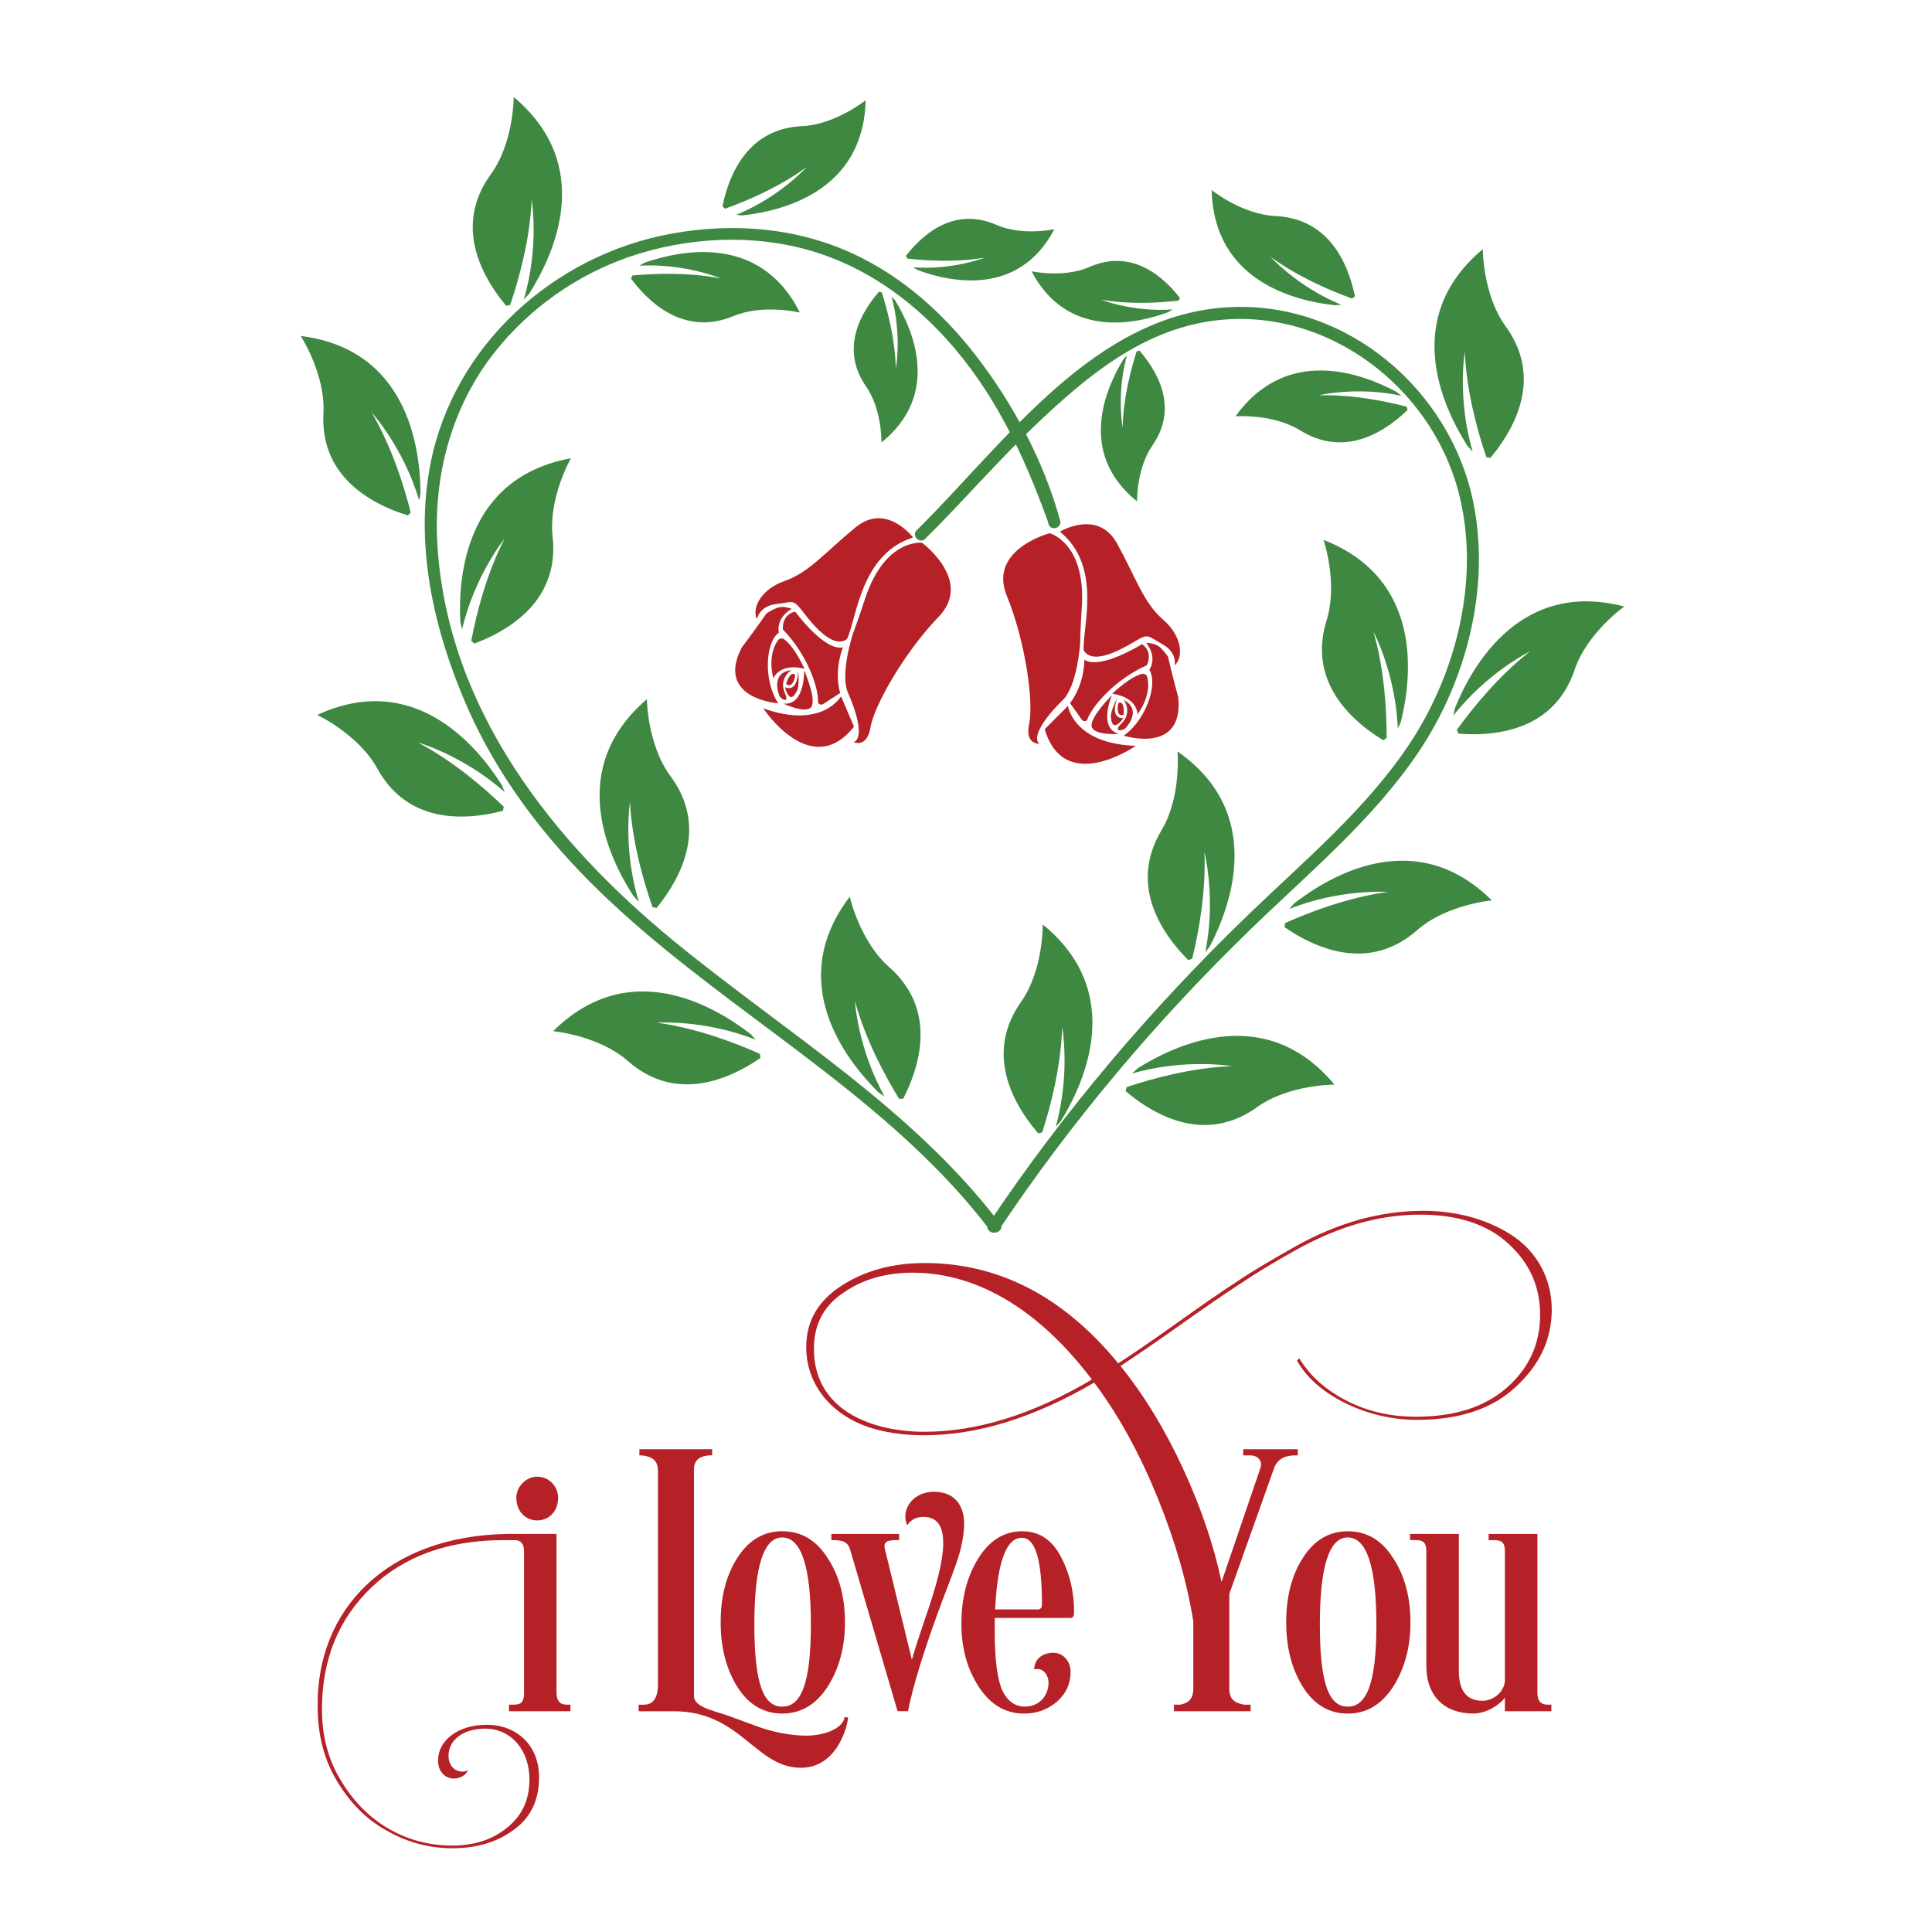
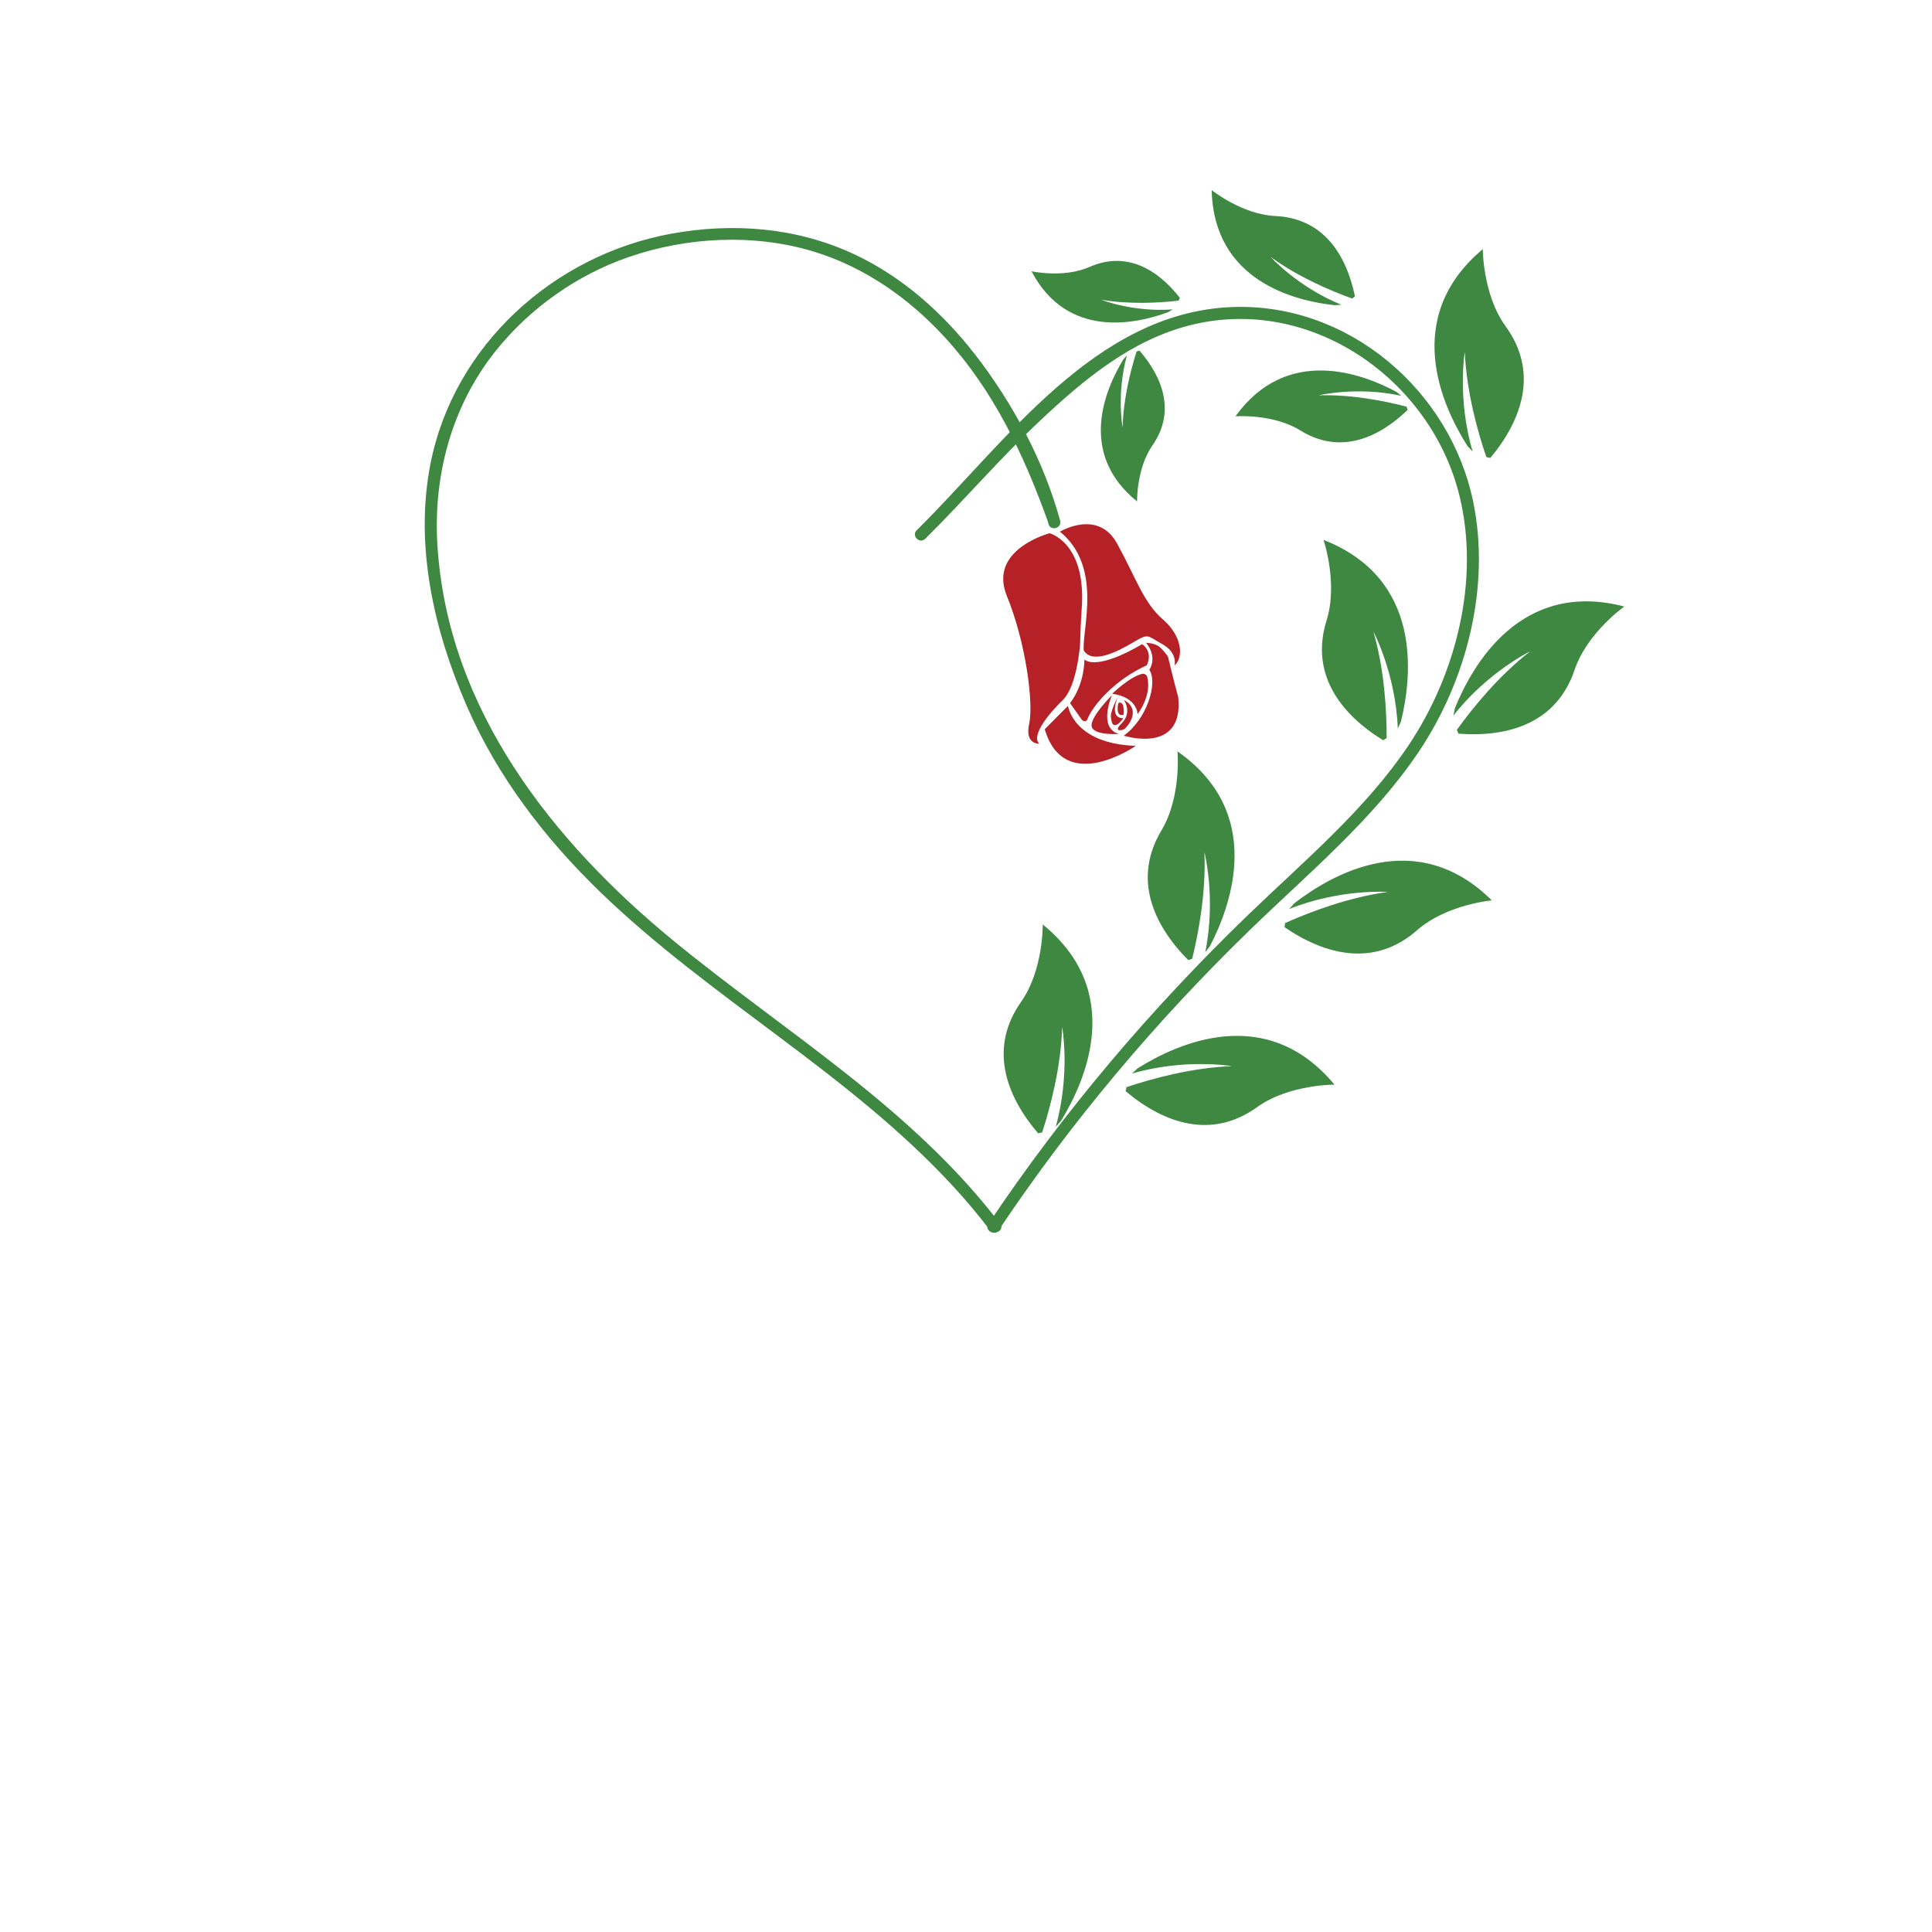
<svg xmlns="http://www.w3.org/2000/svg" version="1.1" id="Mode_Isolation" x="0px" y="0px" viewBox="0 0 600 600" style="enable-background:new 0 0 600 600;" xml:space="preserve">
  <style type="text/css">
	.st0{fill:#3E8841;}
	.st1{fill:#B52126;}
</style>
  <path class="st0" d="M287.33,167.33c12.17-12.02,23.29-25.07,35.77-36.78c13.53-12.7,28.18-24.94,46.58-29.57  c37.34-9.4,74.77,16.82,83.6,53.1c6.36,26.14-1.07,55.36-15.87,77.43c-13.42,20-32.41,35.85-49.62,52.45  c-30.31,29.23-57.38,61.11-80.83,96.12c-1.35,2.01,1.9,3.89,3.24,1.89c22.72-33.92,48.86-64.93,78.14-93.33  c18.09-17.55,38.16-34.15,52.31-55.24c14.86-22.15,22.3-51.19,16.87-77.54c-7.14-34.7-38.89-61.95-74.99-60.5  c-42.56,1.72-70.27,42.11-97.85,69.33C282.95,166.37,285.61,169.02,287.33,167.33L287.33,167.33z" />
  <path class="st0" d="M463.3,279.62c0,0-14.1,1.26-23.24,9.29c-12.98,11.39-28.11,7.96-41.13-0.96l0.16-1.28  c7.71-3.45,19.6-7.98,31.9-9.67c0,0-14.63-1.07-30.62,5.3l1.57-1.76C413.52,271.57,439.78,256.33,463.3,279.62z M375.74,293.87  c6.75-12.98,17.04-41.55-10.06-60.52c0,0,1.28,14.09-4.97,24.52c-8.88,14.81-2.8,29.08,8.3,40.29l1.23-0.39  c2.01-8.2,4.34-20.72,3.8-33.12c0,0,3.67,14.2,0.27,31.07L375.74,293.87z M323.66,351.67c2.6-8.03,5.84-20.35,6.21-32.75  c0,0,2.62,14.43-2,31.01l1.58-1.75c7.68-12.46,20.02-40.2-5.62-61.09c0,0,0.25,14.15-6.75,24.09c-9.94,14.12-4.92,28.8,5.33,40.79  L323.66,351.67z M353.28,331.8l-1.73,1.6c16.53-4.79,30.99-2.3,30.99-2.3c-12.41,0.48-24.68,3.84-32.69,6.52l-0.28,1.26  c12.09,10.15,26.81,15.03,40.84,4.95c9.88-7.1,24.03-6.98,24.03-6.98C393.28,311.38,365.66,324,353.28,331.8z M451.36,222.23  c10.63-13.53,23.83-19.94,23.83-19.94c-9.8,7.63-17.81,17.52-22.75,24.37l0.5,1.19c15.74,1.19,30.55-3.43,36.06-19.8  c3.88-11.53,15.44-19.69,15.44-19.69c-32.03-8.36-47.11,18-52.61,31.57L451.36,222.23z M457.35,140.25  c-4.87-16.5-2.45-30.97-2.45-30.97c0.54,12.4,3.96,24.66,6.69,32.66l1.26,0.28c10.09-12.14,14.9-26.89,4.75-40.86  c-7.15-9.84-7.1-23.99-7.1-23.99c-25.37,21.27-12.61,48.83-4.74,61.17L457.35,140.25z M414.55,94.79l2-0.15  c-13.6-5.55-21.96-14.87-21.96-14.87c8.56,6.25,18.55,10.5,25.34,12.95l0.86-0.69c-2.72-13.19-9.99-24.26-24.71-24.94  c-10.37-0.48-19.78-8.05-19.78-8.05C376.96,87.28,402.13,93.46,414.55,94.79z M362.74,96.96l1.46-0.87  c-12.38,0.91-22.21-3.01-22.21-3.01c8.83,1.52,18,0.98,24.05,0.28l0.39-0.85c-7.02-8.97-16.68-14.62-28.08-9.6  c-8.03,3.53-18,1.34-18,1.34C331.45,105.4,352.83,100.62,362.74,96.96z M411.98,192.68c-5.14,16.48,4.13,28.92,17.55,37.2l1.1-0.66  c0.02-8.45-0.66-21.16-4.11-33.08c0,0,6.91,12.94,7.58,30.13l0.97-2.15c3.5-14.21,6.77-44.4-24.04-56.45  C411.04,167.67,415.6,181.07,411.98,192.68z M383.68,129.29c0,0,11.63-0.89,20.15,4.39c12.1,7.5,23.94,2.66,33.31-6.36l-0.3-1.02  c-6.74-1.76-17.03-3.83-27.26-3.53c0,0,11.75-2.86,25.61,0.15l-1.51-1.22C423.07,115.99,399.64,107.18,383.68,129.29z M353.89,108.9  l-0.9,0.22c-1.85,5.81-4.14,14.7-4.35,23.65c0,0-1.95-10.4,1.33-22.38l-1.13,1.27c-5.5,9.02-14.3,29.08,4.29,44.06  c0,0-0.23-10.21,4.78-17.41C365.01,128.09,361.34,117.52,353.89,108.9z" />
  <path class="st0" d="M329.24,161.71c-5.03-18.48-14.73-36.56-26.41-51.6c-10.06-12.96-22.64-24.19-37.59-31.17  c-17.82-8.32-37.63-9.88-56.86-6.35c-36.45,6.68-67.53,34.69-74.72,71.58c-4.95,25.41,1.13,51.73,11.31,75.11  c9.57,21.97,24.27,41.14,41.43,57.74c34.19,33.07,76.98,56.1,109.38,91.15c4.08,4.42,7.96,9.01,11.6,13.8  c1.44,1.9,4.7,0.03,3.24-1.89c-27.36-35.95-66.59-59.39-101.09-87.62c-37.88-30.99-70.41-72.06-73.67-122.89  c-1.4-21.72,4.37-43.43,18.05-60.55c10.64-13.32,25.27-23.66,41.39-29.21c18.08-6.23,38.65-7.29,57.04-1.79  c16.07,4.81,30.04,14.63,41.28,26.95c15,16.43,24.22,36,31.69,56.66c0.13,0.36,0.22,0.74,0.32,1.11  C326.25,165.04,329.87,164.05,329.24,161.71L329.24,161.71z" />
-   <path class="st0" d="M235.99,327.29l0.16,1.28c-13.02,8.92-28.15,12.36-41.13,0.96c-9.14-8.02-23.24-9.29-23.24-9.29  c23.52-23.3,49.78-8.06,61.35,0.91l1.57,1.76c-15.99-6.37-30.62-5.3-30.62-5.3C216.39,319.3,228.28,323.84,235.99,327.29z   M196.78,278.36l1.62,1.71c-5.03-16.45-2.76-30.95-2.76-30.95c0.67,12.4,4.21,24.62,7.01,32.59l1.26,0.26  c9.95-12.24,14.61-27.04,4.33-40.91c-7.24-9.77-7.34-23.92-7.34-23.92C175.77,238.66,188.79,266.09,196.78,278.36z M276.11,300.32  c-9.13-8.03-12.21-21.84-12.21-21.84c-20.03,26.33-1.53,50.4,8.86,60.71l1.95,1.33c-8.38-15.03-9.21-29.67-9.21-29.67  c3.26,11.98,9.3,23.19,13.71,30.39l1.29-0.01C287.64,327.16,289.08,311.72,276.11,300.32z M155.86,243.83  c-7.81-12.38-27.29-35.67-57.35-21.8c0,0,12.82,6,18.67,16.66c8.31,15.14,23.7,17.08,38.99,13.13l0.29-1.26  c-6.07-5.87-15.7-14.2-26.69-19.98c0,0,14.12,3.99,26.97,15.43L155.86,243.83z M100.45,128.34c-0.93,17.25,11.12,27.01,26.19,31.73  l0.91-0.92c-2.06-8.19-5.85-20.34-12.13-31.05c0,0,9.89,10.84,14.77,27.34l0.41-2.32c-0.1-14.64-4.36-44.7-37.21-48.78  C93.39,104.34,101.11,116.2,100.45,128.34z M158.43,94.71c2.72-8,6.14-20.26,6.69-32.66c0,0,2.42,14.47-2.45,30.97l1.61-1.72  c7.87-12.34,20.62-39.9-4.74-61.17c0,0,0.04,14.15-7.1,23.99c-10.15,13.97-5.34,28.72,4.75,40.86L158.43,94.71z M250.55,51.87  c0,0-8.36,9.32-21.96,14.87l2,0.15c12.42-1.33,37.59-7.51,38.25-35.76c0,0-9.41,7.57-19.78,8.05  c-14.72,0.68-21.99,11.75-24.71,24.94l0.86,0.69C232,62.37,241.99,58.12,250.55,51.87z M309.43,69.84  c-11.41-5.02-21.07,0.63-28.08,9.6l0.39,0.85c6.05,0.7,15.22,1.23,24.05-0.28c0,0-9.83,3.92-22.21,3.01l1.46,0.87  c9.91,3.66,31.29,8.44,42.4-12.71C327.43,71.18,317.46,73.37,309.43,69.84z M143.5,195.45c3.93-16.75,13.18-28.14,13.18-28.14  c-5.66,11.05-8.75,23.4-10.33,31.7l0.96,0.86c14.76-5.57,26.22-16.02,24.31-33.18c-1.34-12.08,5.68-24.37,5.68-24.37  c-32.54,5.97-35.08,36.22-34.34,50.84L143.5,195.45z M200.27,81.54l-1.69,0.96c14.17-0.74,25.3,3.97,25.3,3.97  c-10.05-1.94-20.53-1.55-27.47-0.91l-0.46,0.96c7.8,10.41,18.7,17.09,31.85,11.64c9.26-3.84,20.6-1.09,20.6-1.09  C236.22,72.67,211.68,77.6,200.27,81.54z M276.88,92.09c3.27,11.97,1.33,22.38,1.33,22.38c-0.22-8.95-2.51-17.85-4.35-23.65  l-0.9-0.22c-7.44,8.61-11.12,19.18-4,29.41c5.01,7.2,4.78,17.41,4.78,17.41c18.58-14.98,9.78-35.04,4.29-44.06L276.88,92.09z" />
-   <path class="st1" d="M175.97,529.4h1.2v2.04h-19.11v-2.04h1.32c1.8,0,3.37-0.24,3.37-3.61v-44c0-2.28-0.96-3.49-2.89-3.49h-3.37  c-17.19,0-30.9,4.93-41.11,14.67c-10.22,9.74-15.39,22.36-15.39,37.87c0,8.53,2.04,16.11,6.25,22.72  c8.17,13.34,21.04,19.6,34.14,19.6c6.85,0,12.5-1.8,17.07-5.53c4.69-3.73,6.97-8.66,6.97-15.03c0-8.65-5.29-15.75-13.83-15.75  c-6.37,0-11.3,3.25-11.3,8.41c0,2.88,1.8,4.93,4.33,4.93c0.6,0,1.2-0.12,1.68-0.48c-0.36,1.44-2.4,2.64-4.33,2.64  c-2.4,0-4.93-1.8-4.93-5.65c0-6.13,6.13-11.06,15.15-11.06s16.23,6.13,16.23,16.35c0,7.09-2.64,12.5-7.81,16.23  c-5.17,3.85-11.54,5.77-19.11,5.77c-6.97,0-13.58-1.68-19.84-5.17c-6.37-3.37-11.54-8.41-15.75-15.27  c-4.21-6.85-6.25-14.67-6.25-23.44c-0.48-30.05,21.28-53.14,59.03-53.74h15.15v49.41C172.85,528.2,173.93,529.4,175.97,529.4z   M166.84,472.18c3.73,0,6.49-2.88,6.49-7.09c0-3.37-2.76-6.49-6.49-6.49c-3.49,0-6.49,3.13-6.49,6.49  C160.34,469.29,163.11,472.18,166.84,472.18z M250.26,539.02c-4.93,0-10.82-1.32-14.43-2.64l-4.93-1.8l-4.57-1.68  c-2.28-0.84-6.25-1.8-8.17-2.89c-1.8-0.96-2.64-1.92-2.64-3.37v-68.76c-0.12-2.88,0-5.41,4.57-5.89h1.08v-1.92h-22.6v1.92h0.72  c4.81,0.48,5.17,3.01,5.05,5.89v65.16c0,4.21-1.44,6.37-4.45,6.37h-1.56v2.04h11.06c20.56,0,25.25,17.55,39.31,17.55  c11.78,0,14.67-13.94,14.67-15.63l-1.08-0.12C261.93,536.49,256.64,539.02,250.26,539.02z M228.98,523.87  c-3.49-5.65-5.17-12.26-5.17-20.08c0-7.81,1.68-14.55,5.17-19.96c3.49-5.53,8.17-8.29,13.95-8.29c5.89,0,10.58,2.76,14.07,8.29  c3.61,5.41,5.41,12.14,5.41,19.96c0,7.81-1.8,14.43-5.41,20.08c-3.61,5.53-8.29,8.29-14.07,8.29  C237.16,532.16,232.47,529.4,228.98,523.87z M234.27,504.52c0,18.87,3.01,25.49,8.66,25.49c5.65,0,8.9-6.61,8.9-25.49  c0-18.03-3.01-27.05-8.9-27.05C237.16,477.47,234.27,486.48,234.27,504.52z M290.05,463.28c-5.29,0-8.9,3.61-8.9,7.81  c0,0.84,0.24,1.68,0.6,2.64c1.08-1.8,2.76-2.64,5.05-2.64c4.09,0,6.13,2.64,6.13,8.05c0,5.77-2.16,13.58-5.89,24.28  c-1.8,5.41-3.13,9.38-3.85,12.02l-8.41-34.5c-0.48-2.04,0.72-2.64,3.49-2.64h0.96v-1.92h-21.04v1.92c3.37,0,4.93,0.36,5.77,2.76  l14.79,50.37H282c1.44-7.57,4.93-18.99,10.58-34.14l2.52-6.61c1.08-3.01,1.92-5.05,2.28-6.37c0.96-2.76,2.04-7.33,2.04-11.06  C299.43,467.49,296.42,463.28,290.05,463.28z M329.48,483.48c2.76,5.17,4.09,10.94,4.09,17.19c0,1.2-0.36,1.8-1.08,1.8h-23.56v4.45  c0,8.78,0.84,14.79,2.4,18.15c1.56,3.25,3.97,4.93,6.97,4.93c4.33,0,7.33-3.25,7.33-7.45c0-2.04-1.32-4.21-3.37-4.21  c-0.48,0-0.84,0-1.08,0.12c0-2.88,2.16-5.17,6.01-5.17c3,0,5.29,2.64,5.29,5.89c0,3.73-1.44,6.85-4.33,9.38  c-2.88,2.4-6.25,3.61-10.1,3.61c-5.77,0-10.46-2.76-14.07-8.29c-3.61-5.53-5.41-12.02-5.41-19.59c0-7.81,1.68-14.55,5.17-20.2  c3.49-5.65,8.05-8.54,13.7-8.54C322.75,475.54,326.71,478.19,329.48,483.48z M323.59,498.26c0-13.83-2.04-20.68-6.25-20.68  c-4.81,0-7.57,7.45-8.3,22.24h13.22C323.11,499.83,323.59,499.35,323.59,498.26z M402.21,451.98c-3.37,0-5.53,1.32-6.49,3.85  l-13.95,39.19v28.01c-0.12,3.25,0.12,5.65,4.69,6.37h1.92v2.04h-23.8v-2.04h1.92c3.85-0.72,4.21-3.12,4.09-6.37v-19.48  c-1.92-12.14-5.65-25-11.06-38.35c-5.41-13.34-11.9-25.37-19.72-35.82c-18.75,10.94-36.31,16.35-52.77,16.35  c-6.49,0-12.38-0.84-17.67-2.64c-10.7-3.73-18.99-12.62-18.99-24.76c0-8.05,3.73-14.43,11.06-19.11c7.33-4.69,15.87-6.97,25.73-6.97  c22.96,0,43.04,10.34,60.11,31.14c4.45-2.88,10.46-6.97,18.03-12.38c7.57-5.41,13.82-9.74,18.99-13.1  c5.17-3.49,11.18-6.97,17.79-10.7c13.46-7.57,26.69-11.18,40.03-11.18c9.74,0,19.11,2.4,26.81,7.21  c7.81,4.81,12.98,13.22,12.98,23.44c0,9.26-3.73,17.19-11.18,24.04c-7.33,6.85-17.55,10.22-30.66,10.22  c-7.93,0-15.39-1.8-22.48-5.29c-6.97-3.49-11.9-7.93-14.79-13.1l0.72-0.72c3.25,5.41,8.05,9.74,14.55,13.1  c6.49,3.37,13.7,5.05,21.64,5.05c12.02,0,21.4-3.01,28.25-9.02c6.85-6.01,10.34-13.58,10.34-22.6c0-8.78-3.25-16.11-9.86-22.12  c-6.49-6.01-15.63-9.02-27.41-9.02c-12.86,0-25.61,3.73-38.71,11.06c-6.49,3.61-12.26,7.09-17.43,10.58  c-5.17,3.37-11.42,7.69-18.87,12.98c-7.45,5.29-13.46,9.38-18.03,12.38c7.45,9.26,13.94,19.96,19.47,31.98s9.5,23.68,11.9,35.1  l12.14-35.58c0.6-2.04-0.84-3.73-3.25-3.73h-2.16v-1.92h16.95v1.92H402.21z M339.09,428.42c-15.39-20.32-34.26-33.06-55.42-33.18  c-8.54,0-15.75,2.04-21.76,6.25c-6.13,4.09-9.14,9.86-9.14,17.43c0,19.23,18.27,25.73,34.26,25.73  C303.51,444.65,320.82,439.24,339.09,428.42z M432.62,483.84c3.61,5.41,5.41,12.14,5.41,19.96c0,7.81-1.8,14.43-5.41,20.08  c-3.61,5.53-8.29,8.29-14.06,8.29c-5.77,0-10.46-2.76-13.95-8.29c-3.49-5.65-5.17-12.26-5.17-20.08c0-7.81,1.68-14.55,5.17-19.96  c3.49-5.53,8.17-8.29,13.95-8.29C424.44,475.54,429.13,478.31,432.62,483.84z M427.45,504.52c0-18.03-3.01-27.05-8.9-27.05  c-5.77,0-8.66,9.02-8.66,27.05c0,18.87,3.01,25.49,8.66,25.49C424.2,530,427.45,523.39,427.45,504.52z M477.46,525.79v-49.41h-15.15  v1.92h1.56c2.28,0,3.49,0.48,3.49,3.49v40.39c-0.36,3.37-3.61,6.01-6.97,6.01c-4.93,0-7.33-3.13-7.33-9.26v-42.56h-15.15v1.92h1.56  c2.28,0,3.49,0.48,3.49,3.49v35.58c0,9.62,5.89,14.79,14.55,14.79c3.97,0,8.05-2.52,9.86-4.93v4.21h14.43v-2.04h-1.2  C478.54,529.4,477.46,528.2,477.46,525.79z" />
-   <path class="st1" d="M261.19,216.24l4.02,9.42c-13.34,16.91-28.17-5.68-28.17-5.68C255.36,226.58,261.19,216.24,261.19,216.24z   M243.28,218.5c0,0,7.16,3.44,8.73,0.94s-2.28-11.31-2.28-11.31S250.13,219.22,243.28,218.5z M240.18,210.64  c0,0,1.85-4.86,9.64-2.97c0,0-2.98-6.77-6.33-9.16c-0.59-0.42-1.44-0.28-1.87,0.32C238.1,203.79,240.18,210.64,240.18,210.64z   M242.08,188.58c-1.46,0.23-4.04,1.92-4.04,1.92s-4.52,6.45-7.68,10.58c-8.28,15.96,11.3,17.34,11.3,17.34  c-4.69-7.3-3.9-18.97,0.2-21.94c-0.84-4.98,4.04-7.39,4.04-7.39S243.99,188.27,242.08,188.58z M254.06,217.99  c-0.02,0.7,0.9,1.04,1.51,0.69l5.35-3.44c-2.05-7.41,0.87-14.2,0.87-14.2c-5.76,1.31-14.86-11.12-14.86-11.12  c-4.32,1.05-3.79,5.56-3.79,5.56C250.77,203.36,254.2,213.54,254.06,217.99z M283.55,166.92c0,0-8.31-11.01-17.85-3.15  c-9.54,7.86-14.45,14.02-21.97,16.64c-7.53,2.61-10.32,8.55-8.64,11.92c0,0,0.52-4.06,5.97-4.73c5.45-0.67,5.11-1.74,8.49,2.64  c3.38,4.38,9.24,11.31,13.49,8.22C266.04,192.34,267.15,172.09,283.55,166.92z M270.33,225.9c1.08-6.54,10.34-23.12,21.17-34.34  c10.83-11.23-5.14-22.99-5.14-22.99s-11.27-1.45-17.53,16.84c-2.5,7.66-3.95,11.42-3.95,11.42s-4.15,12.59-1.47,18.46  c2.11,4.62,5.23,13.83,1.7,15.18C265.12,230.47,269.26,232.44,270.33,225.9z M247.36,214.8c1.1-1.33,0.48-6.77,0.48-6.77  s0.24,7.13-4.05,5.41C243.79,213.45,245.13,219.24,247.36,214.8z M243.75,215.22c-2.02-4.58,1.99-7.09,1.99-7.09  c-6.4,0.75-4.04,7.39-3.55,8.21C242.69,217.15,245.28,218.68,243.75,215.22z M246.94,209.57c-1.6-1.46-2.81,2.83-2.81,2.83  C246.31,214.22,247.07,209.58,246.94,209.57z" />
  <path class="st1" d="M352.72,231.63c0,0-22.15,15.48-28.27-5.16l7.22-7.26C331.67,219.21,333.27,230.97,352.72,231.63z   M345.33,215.91c0,0-6.84,6.76-6.31,9.67c0.54,2.9,8.46,2.36,8.46,2.36C340.85,226.07,345.33,215.91,345.33,215.91z M356.3,210.27  c-0.17-0.71-0.91-1.16-1.62-0.99c-3.99,0.98-9.27,6.17-9.27,6.17c7.94,1.14,7.86,6.34,7.86,6.34S357.74,216.19,356.3,210.27z   M355.94,199.65c0,0,3.64,4.04,1.01,8.36c2.71,4.28-0.88,15.42-7.95,20.46c0,0,18.7,5.97,16.92-11.92  c-1.4-5.01-3.21-12.67-3.21-12.67s-1.77-2.52-3.04-3.28C358.02,199.6,355.94,199.65,355.94,199.65z M356.14,206.61  c0,0,2.17-3.99-1.46-6.57c0,0-13.06,8.17-17.92,4.82c0,0,0.2,7.38-4.45,13.51l3.69,5.18c0.44,0.56,1.42,0.58,1.66-0.08  C339.18,219.29,346.13,211.1,356.14,206.61z M336.56,202.01c2.8,4.45,10.81,0.18,15.57-2.64c4.76-2.81,4.05-1.95,8.86,0.69  c4.81,2.64,3.79,6.6,3.79,6.6c2.82-2.51,2.42-9.06-3.61-14.27s-8.3-12.76-14.25-23.59c-5.95-10.83-17.75-3.69-17.75-3.69  C342.5,175.99,336.03,195.21,336.56,202.01z M322.76,230.97c-2.78-2.56,3.53-9.96,7.21-13.47c4.66-4.45,5.47-17.69,5.47-17.69  s0.05-4.02,0.57-12.07c0.96-19.31-10.04-22.14-10.04-22.14s-19.19,5.01-13.29,19.45c5.9,14.44,8.36,33.26,6.94,39.74  C318.18,231.27,322.76,230.97,322.76,230.97z M348.87,223.05c-4.62,0.01-1.76-6.53-1.76-6.53s-2.58,4.82-2.06,6.47  C345.49,227.95,348.87,223.05,348.87,223.05z M349.29,226.33c0.76-0.57,5.41-5.86-0.25-8.94c0,0,2.79,3.82-0.78,7.33  C345.56,227.37,348.53,226.91,349.29,226.33z M348.95,221.96c0,0,0.47-4.44-1.56-3.67C347.26,218.25,346.24,222.84,348.95,221.96z" />
</svg>